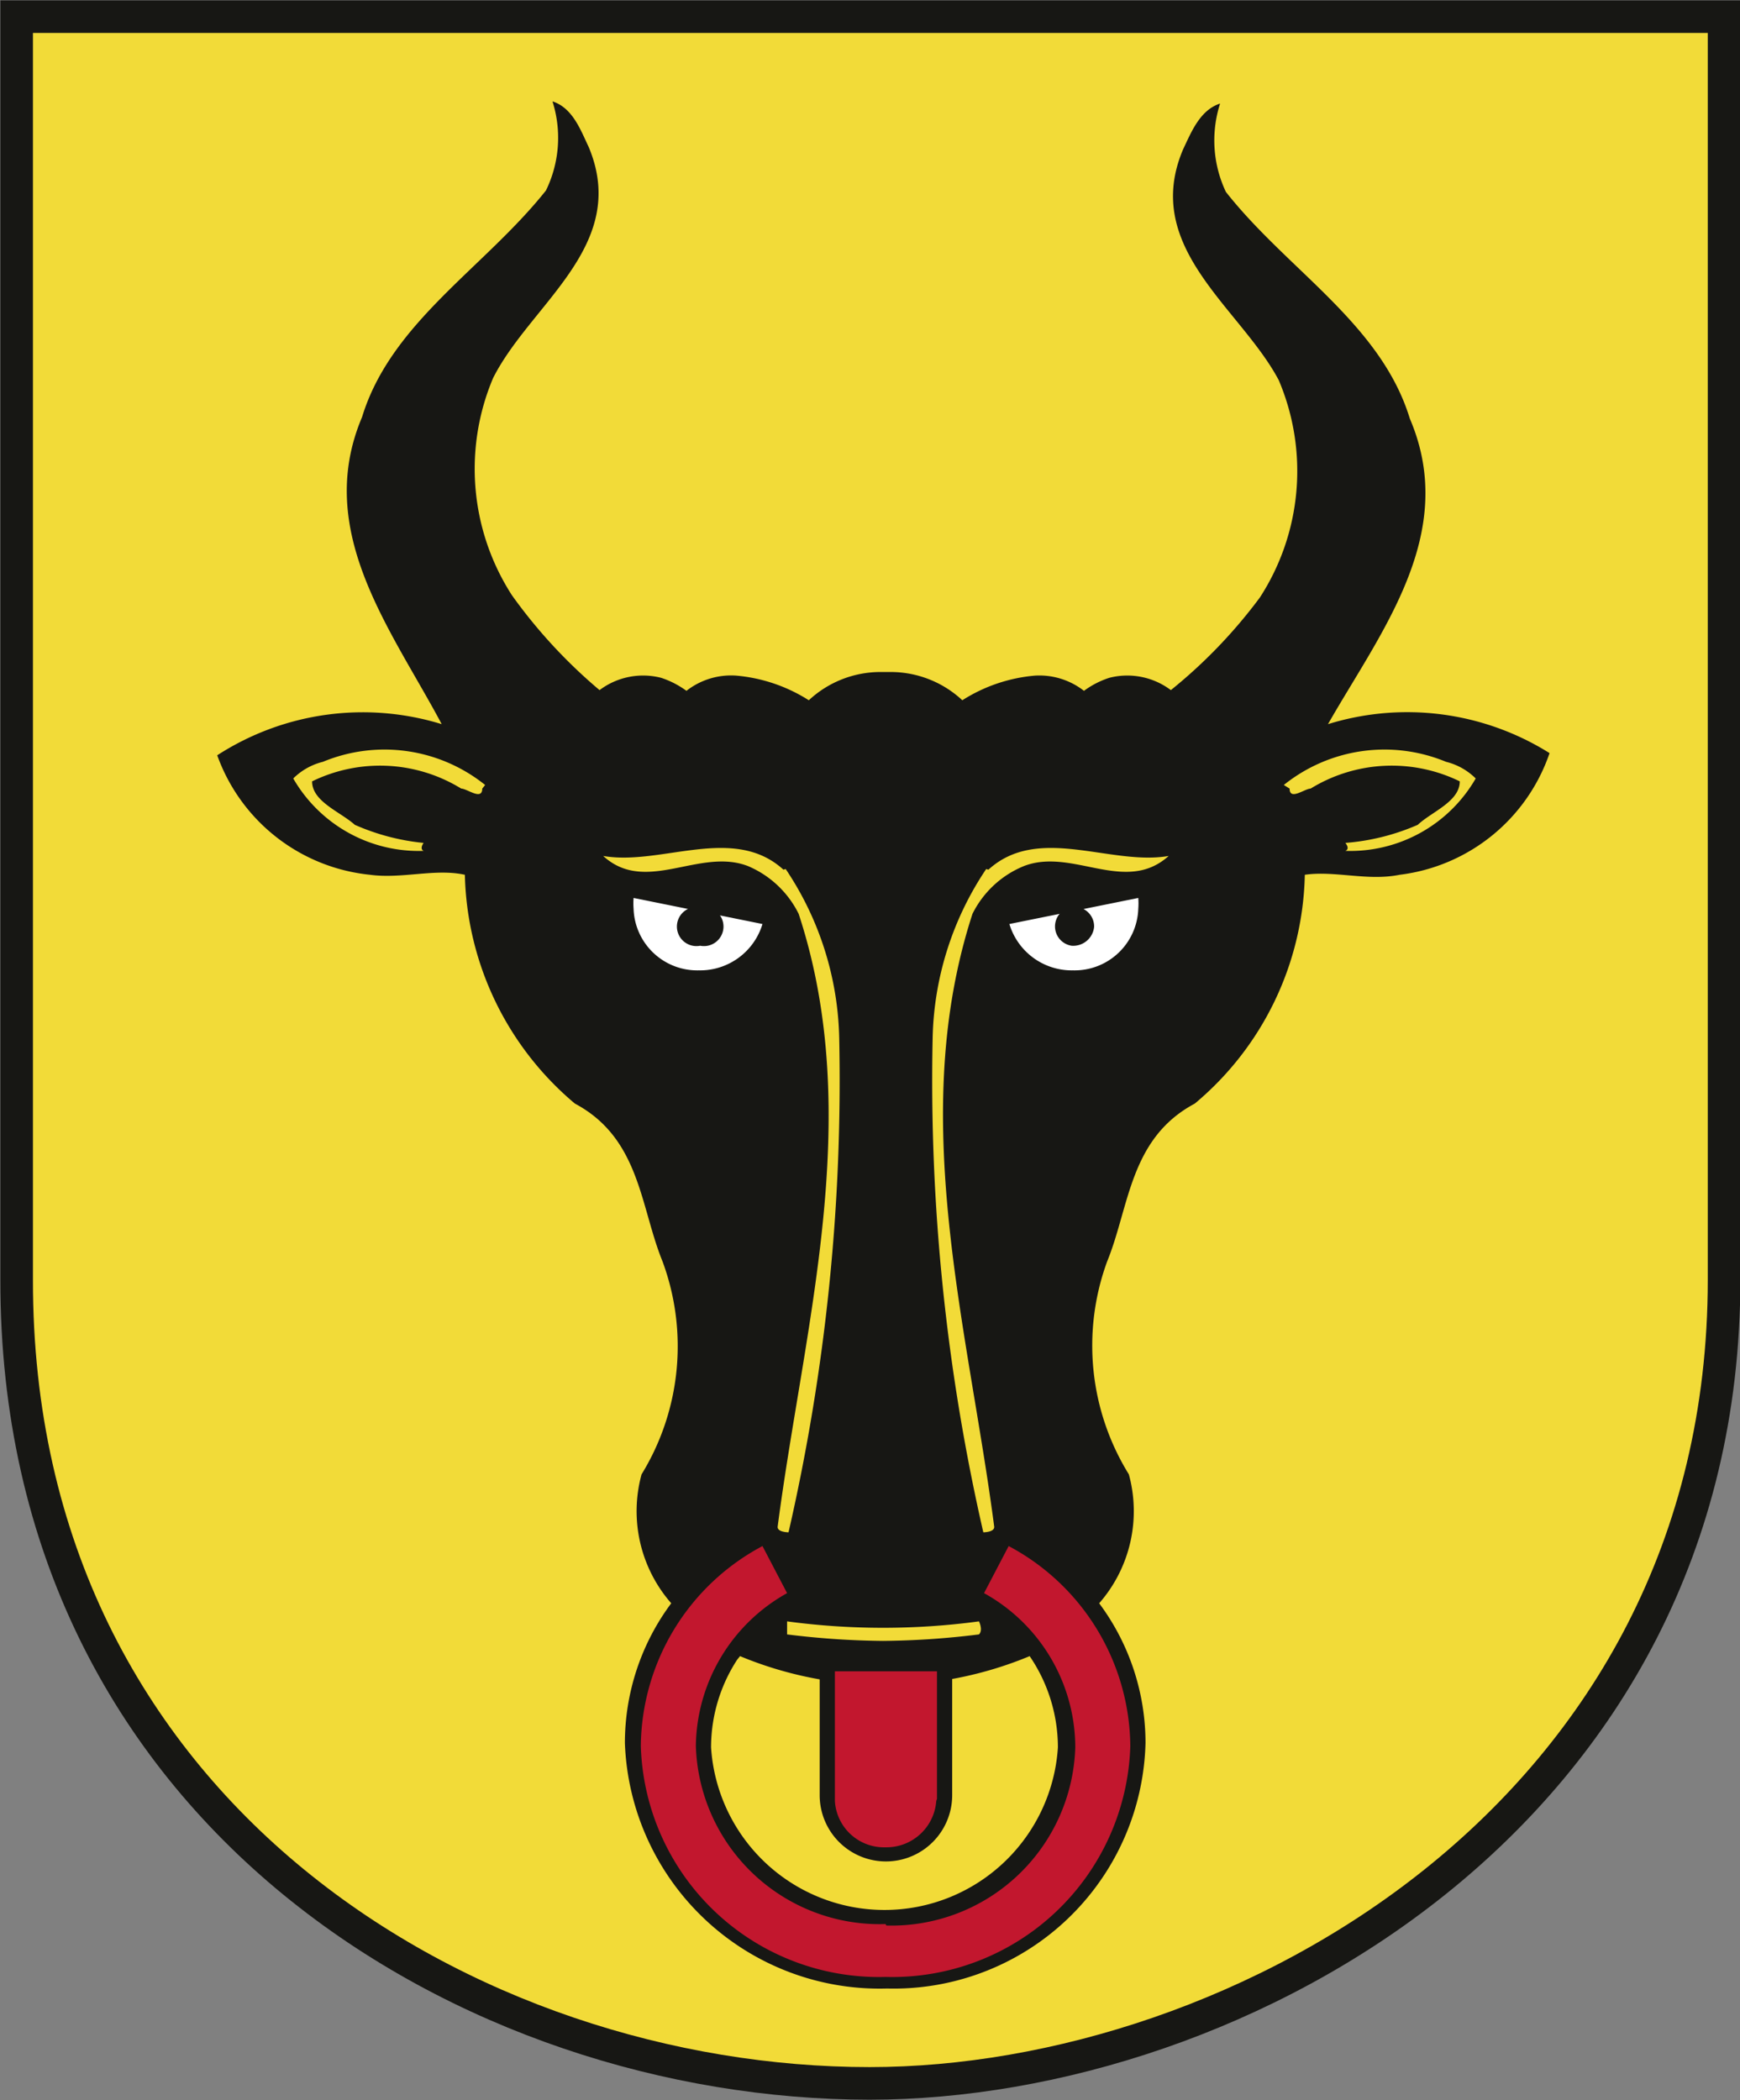
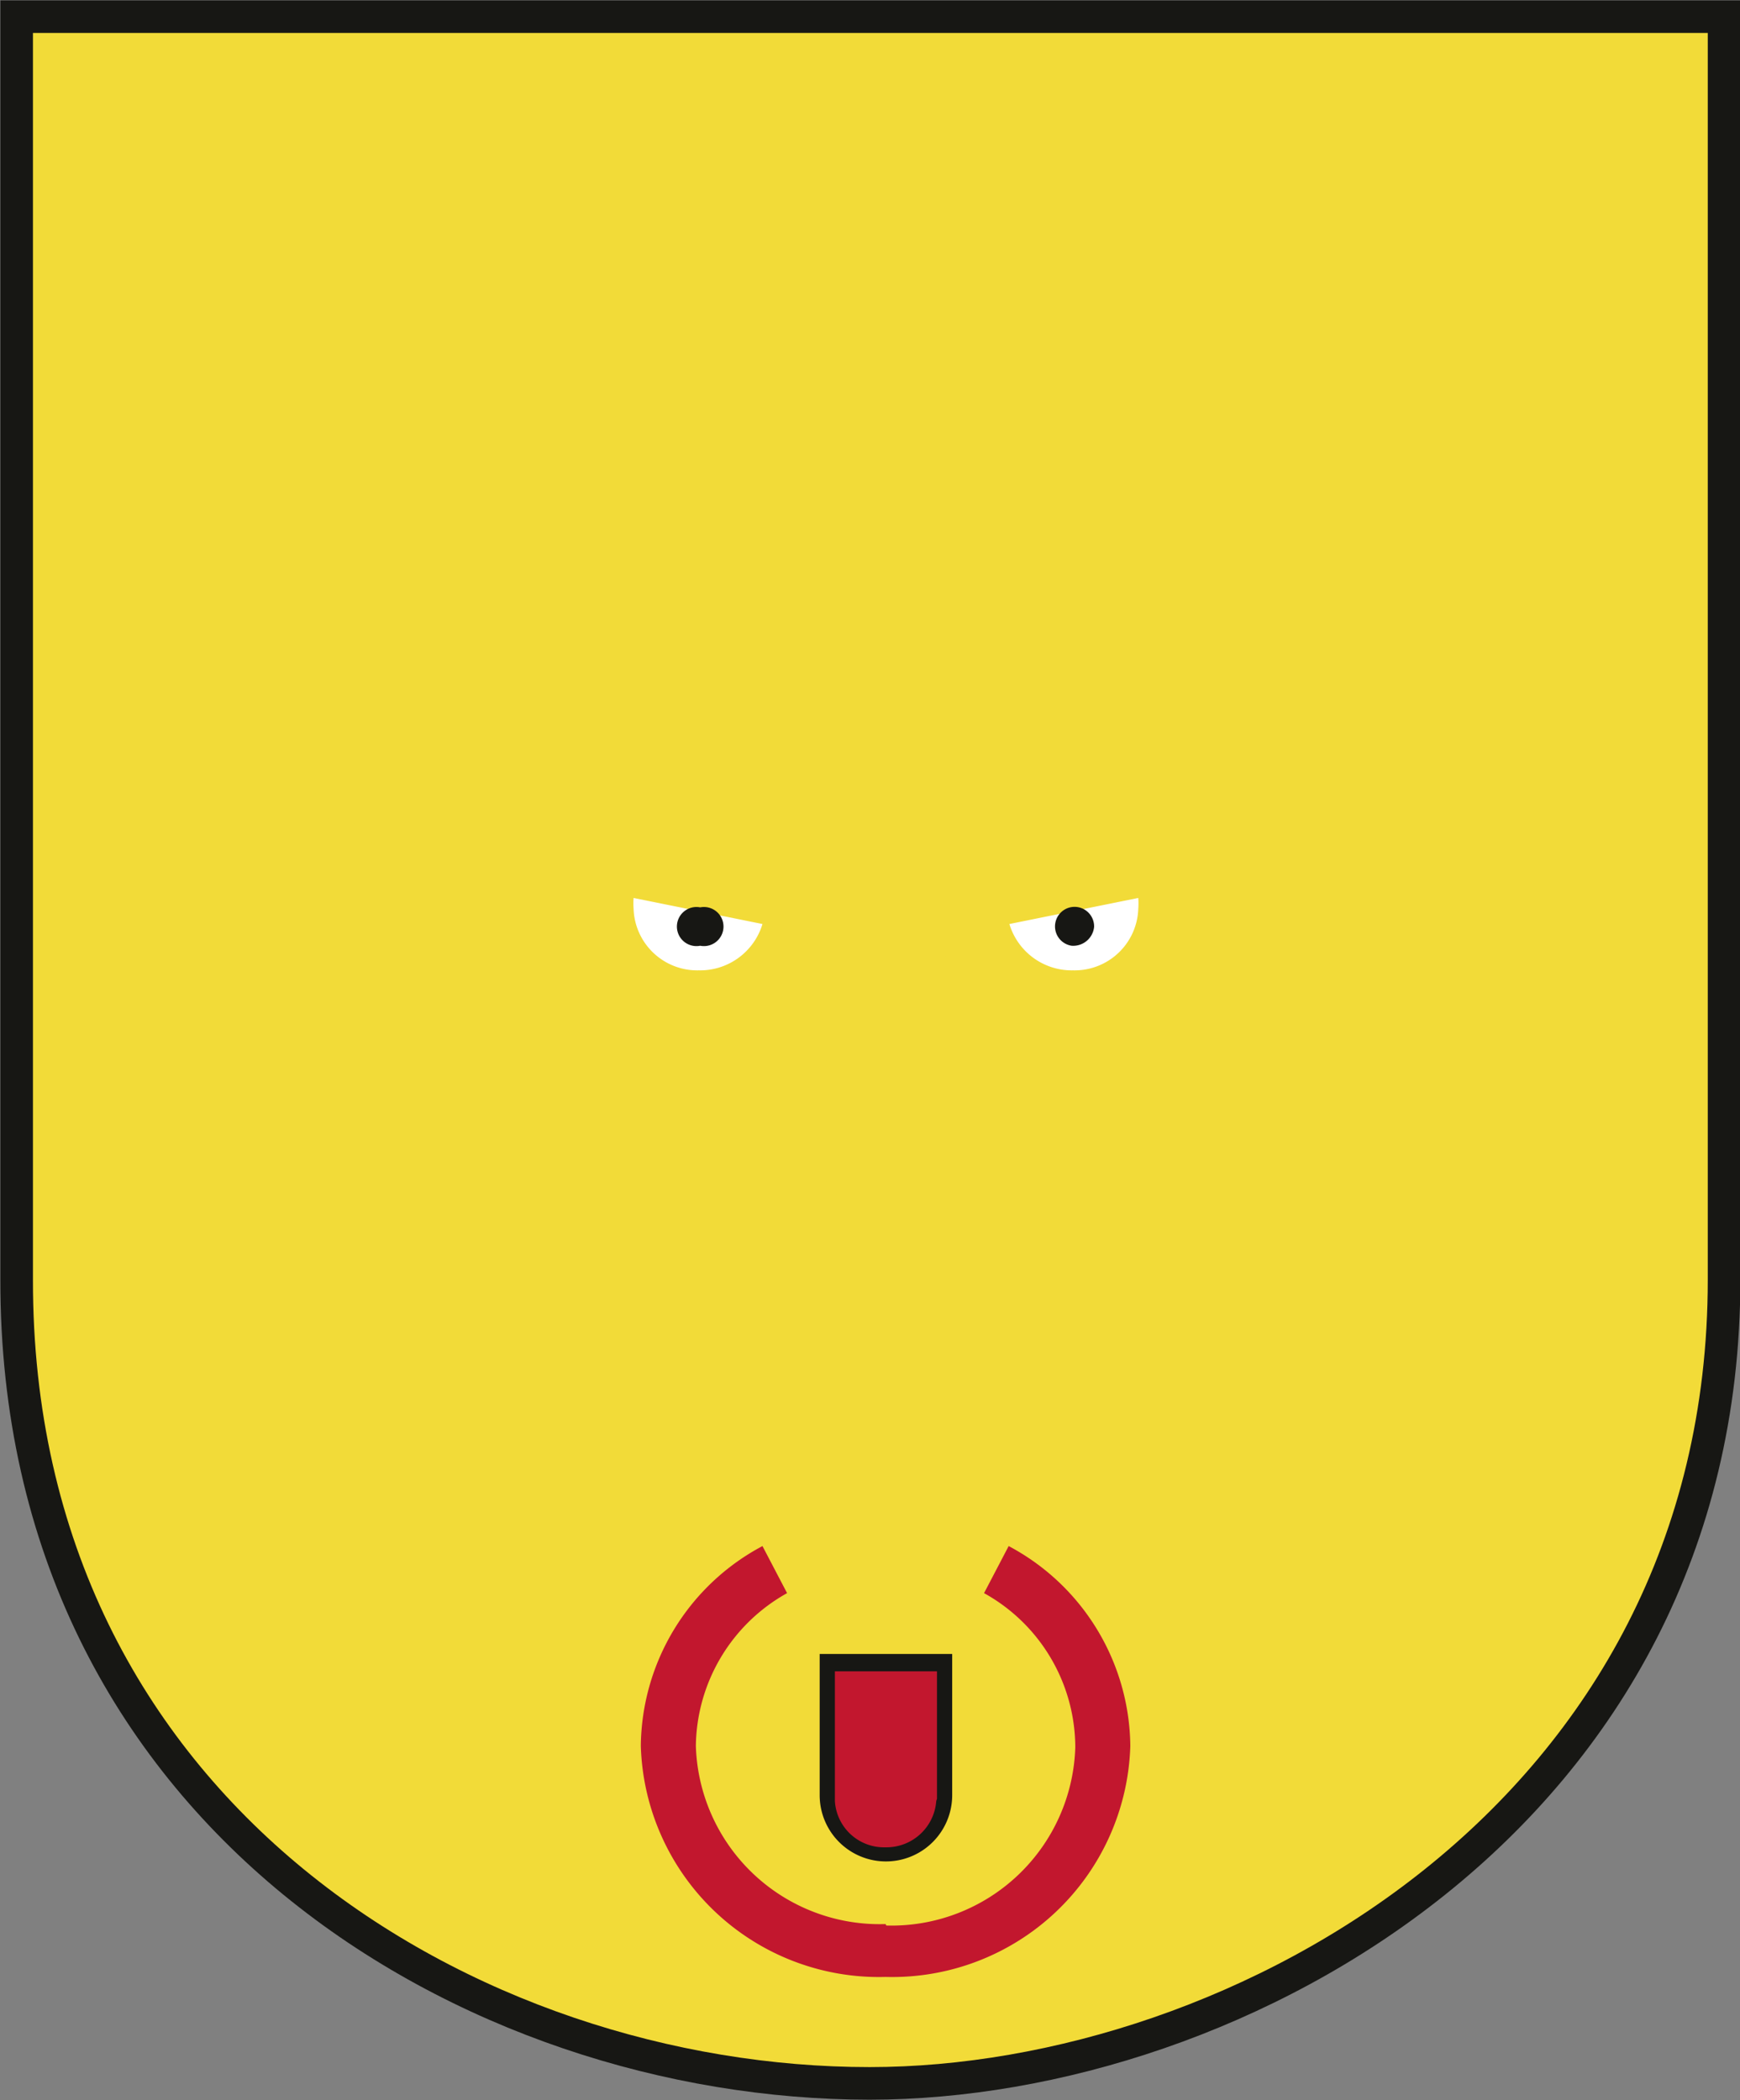
<svg xmlns="http://www.w3.org/2000/svg" viewBox="0 0 24.03 29" preserveAspectRatio="xMinYMid">
  <rect x="0" y="0" width="24.03" height="29" fill="#808080" stroke="none" />
  <defs>
    <style>.cls-1,.cls-4{fill:none;}.cls-2{clip-path:url(#clip-path);}.cls-3{fill:#f2db38;}.cls-4{stroke:#171714;stroke-miterlimit:3.86;stroke-width:0.45px;}.cls-5{fill:#171714;}.cls-6{fill:#fff;}.cls-7{fill:#c2172e;}</style>
    <clipPath id="clip-path">
      <rect class="cls-1" width="24.03" height="29" />
    </clipPath>
  </defs>
  <g>
    <g>
      <g class="cls-2">
        <path class="cls-3" d="M.23,17.67V.23H23.81V17.67c0,7.38-6.71,11.1-11.8,11.1C6.52,28.77.22,25.06.23,17.67" />
        <path class="cls-4" d="M.23,17.67V.23H23.81V17.67c0,7.38-6.71,11.1-11.8,11.1C6.52,28.77.22,25.06.23,17.67Z" />
-         <path class="cls-5" d="M12.29,9.28a1.45,1.45,0,0,1,1,.39,2.22,2.22,0,0,1,1-.34,1,1,0,0,1,.68.21,1.22,1.22,0,0,1,.35-.18,1,1,0,0,1,.85.17A7,7,0,0,0,17.4,8.25a3.21,3.21,0,0,0,.26-3c-.53-1-1.9-1.83-1.32-3.19.11-.23.23-.54.51-.63a1.66,1.66,0,0,0,.08,1.22c.85,1.08,2.14,1.82,2.54,3.13.68,1.59-.4,2.94-1.13,4.22,0,0,0,0,0,0a3.7,3.7,0,0,1,3.06.4,2.51,2.51,0,0,1-2.07,1.68c-.44.09-.9-.06-1.31,0a4.23,4.23,0,0,1-1.52,3.16c-.9.48-.9,1.42-1.21,2.18a3.38,3.38,0,0,0,.3,2.94,1.93,1.93,0,0,1-.41,1.78,3.23,3.23,0,0,1,.64,1.93,3.48,3.48,0,0,1-3.57,3.39,3.52,3.52,0,0,1-3.62-3.39,3.23,3.23,0,0,1,.64-1.93,1.93,1.93,0,0,1-.41-1.78,3.38,3.38,0,0,0,.29-2.94c-.31-.76-.31-1.7-1.21-2.18a4.25,4.25,0,0,1-1.52-3.16c-.41-.09-.87.06-1.31,0A2.51,2.51,0,0,1,3,10.43,3.7,3.7,0,0,1,6.1,10s0,0,0,0C5.41,8.7,4.33,7.34,5,5.76c.4-1.31,1.69-2.06,2.54-3.13A1.66,1.66,0,0,0,7.63,1.4c.28.09.39.4.5.63.57,1.36-.8,2.16-1.32,3.19a3.22,3.22,0,0,0,.26,3A7.14,7.14,0,0,0,8.28,9.53a1,1,0,0,1,.85-.17,1.24,1.24,0,0,1,.35.18,1,1,0,0,1,.69-.21,2.23,2.23,0,0,1,1,.34,1.45,1.45,0,0,1,1-.39Z" />
        <path class="cls-3" d="M10.22,22.87a5.21,5.21,0,0,0,4,0l0,0h0a2.24,2.24,0,0,1,.39,1.26,2.4,2.4,0,0,1-4.79,0,2.22,2.22,0,0,1,.36-1.21Z" />
        <path class="cls-5" d="M13.15,24.84v-2H11.32v1.95a.91.91,0,0,0,1.83,0Z" />
        <path class="cls-3" d="M6.66,10.89c0,.17-.21,0-.29,0a2.14,2.14,0,0,0-2.06-.1c0,.28.39.42.59.6a3.09,3.09,0,0,0,.95.25s-.06.08,0,.11a2,2,0,0,1-1.8-1,.88.88,0,0,1,.41-.23,2.22,2.22,0,0,1,2.24.32" />
        <path class="cls-3" d="M10.85,12a4.34,4.34,0,0,1,.74,2.34,27.93,27.93,0,0,1-.7,6.82s-.16,0-.15-.08c.36-2.76,1.21-5.66.29-8.46a1.38,1.38,0,0,0-.7-.66c-.67-.26-1.41.4-2-.14.8.14,1.8-.44,2.49.19" />
        <path class="cls-6" d="M8.75,12.4a1,1,0,0,0,0,.15.88.88,0,0,0,.9.85.9.9,0,0,0,.88-.64Z" />
-         <path class="cls-3" d="M17.81,10.89c0,.17.21,0,.29,0a2.14,2.14,0,0,1,2.06-.1c0,.28-.39.42-.58.6a3.09,3.09,0,0,1-1,.25s.07.08,0,.11a2,2,0,0,0,1.8-1,.88.88,0,0,0-.41-.23,2.22,2.22,0,0,0-2.24.32" />
+         <path class="cls-3" d="M17.81,10.89c0,.17.21,0,.29,0a2.14,2.14,0,0,1,2.06-.1c0,.28-.39.42-.58.6a3.09,3.09,0,0,1-1,.25s.07.08,0,.11" />
        <path class="cls-3" d="M13.62,12a4.34,4.34,0,0,0-.74,2.34,27.93,27.93,0,0,0,.7,6.82s.16,0,.15-.08c-.36-2.76-1.21-5.66-.3-8.46a1.37,1.37,0,0,1,.71-.66c.67-.26,1.4.4,2-.14-.8.14-1.8-.44-2.49.19" />
        <path class="cls-3" d="M12.24,22.66a11.4,11.4,0,0,1-1.37-.09c0-.06,0-.16,0-.18a9.94,9.94,0,0,0,2.65,0s.06.12,0,.18a11.39,11.39,0,0,1-1.37.09" />
        <path class="cls-7" d="M12.24,26.59a2.54,2.54,0,0,0,2.61-2.46A2.44,2.44,0,0,0,13.59,22l.34-.65a3.16,3.16,0,0,1,1.68,2.76,3.29,3.29,0,0,1-3.38,3.19,3.29,3.29,0,0,1-3.38-3.19,3.16,3.16,0,0,1,1.68-2.76l.34.65a2.45,2.45,0,0,0-1.26,2.11,2.54,2.54,0,0,0,2.62,2.46" />
        <path class="cls-7" d="M12.94,24.84V23.08H11.53v1.79a.68.68,0,0,0,.7.64.69.69,0,0,0,.7-.64Z" />
        <path class="cls-6" d="M15.72,12.4a1,1,0,0,1,0,.15.88.88,0,0,1-.9.85.9.9,0,0,1-.88-.64Z" />
        <path class="cls-5" d="M9.67,13.06a.27.27,0,1,0,0-.53.27.27,0,1,0,0,.53" />
        <path class="cls-5" d="M14.8,13.06a.27.27,0,1,1,.31-.26.29.29,0,0,1-.31.26" />
      </g>
    </g>
  </g>
</svg>